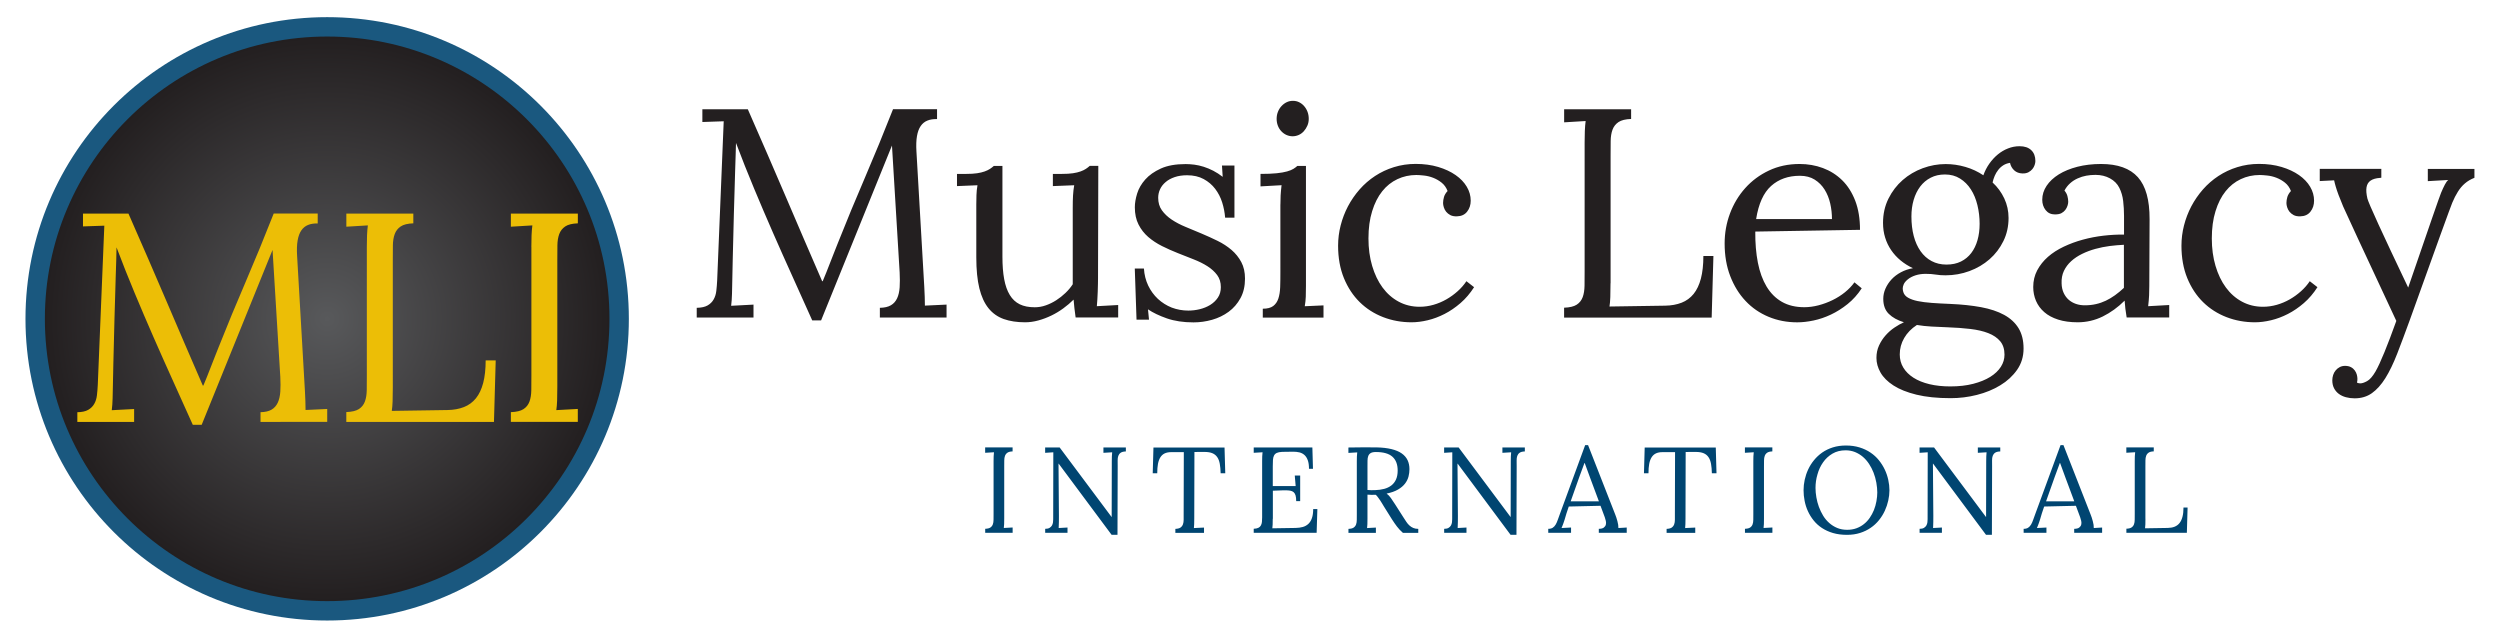
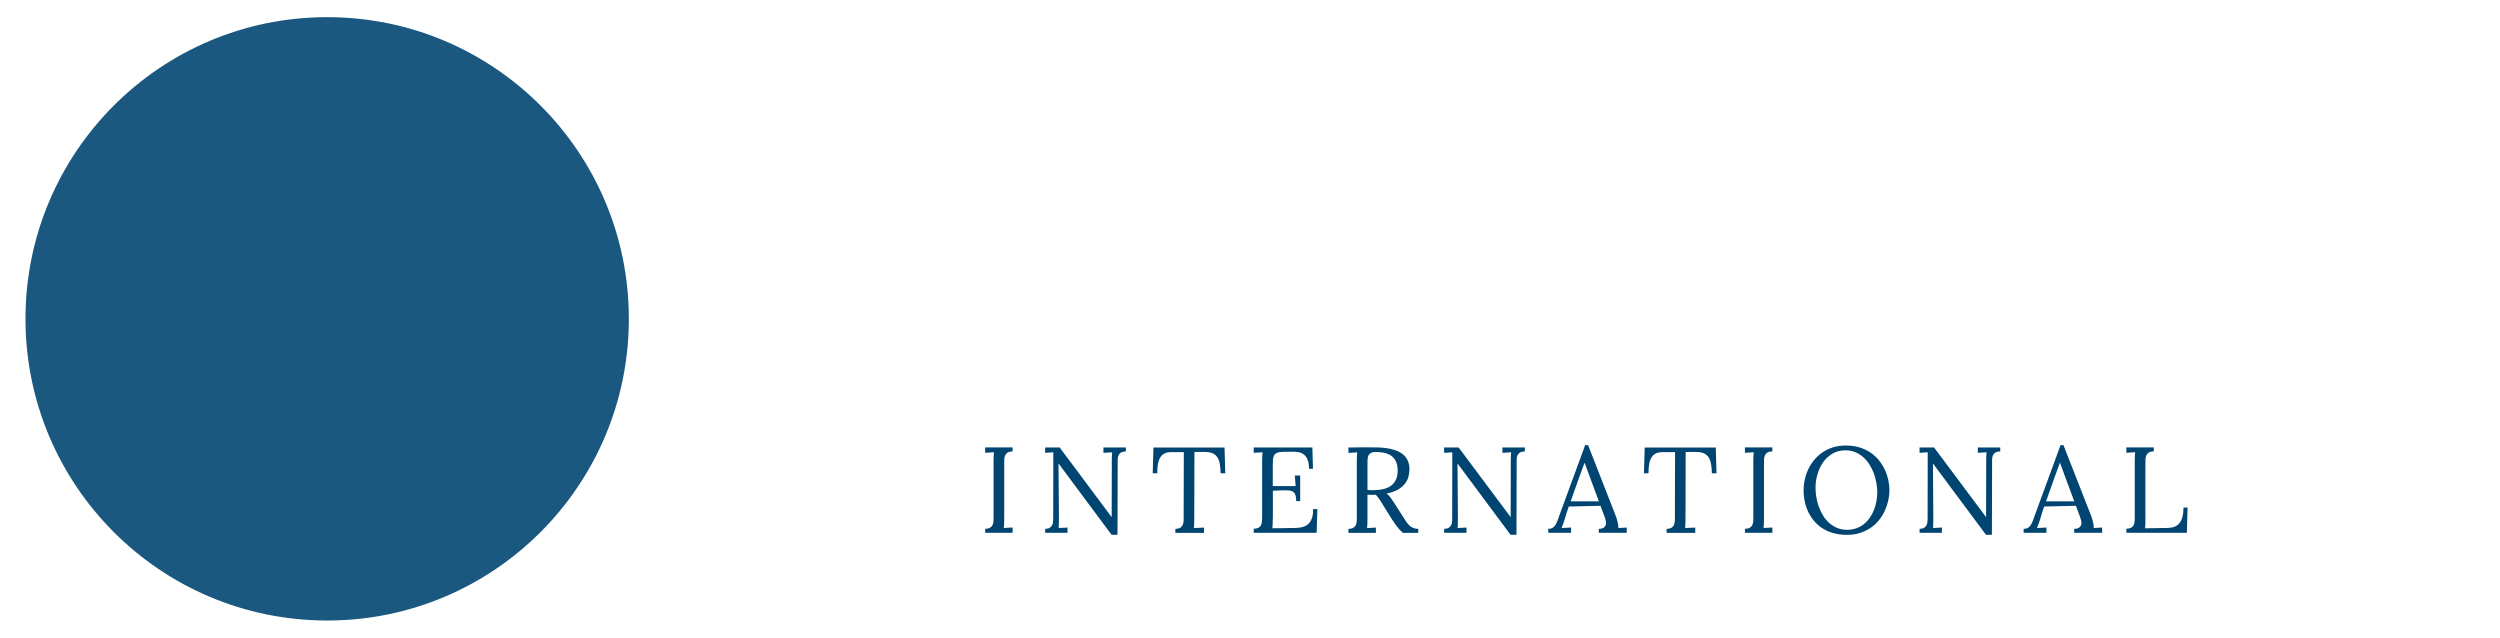
<svg xmlns="http://www.w3.org/2000/svg" version="1.1" id="Layer_1" x="0px" y="0px" viewBox="0 0 615.13 156.91" style="enable-background:new 0 0 615.13 156.91;" xml:space="preserve">
  <style type="text/css">
	.st0{fill:#1A587F;}
	.st1{fill:url(#SVGID_1_);}
	.st2{fill:#004571;}
	.st3{fill:#231F20;}
	.st4{fill:#ECBE06;}
</style>
  <g>
    <g>
      <circle class="st0" cx="80.5" cy="78.45" r="74.23" />
      <radialGradient id="SVGID_1_" cx="80.503" cy="78.454" r="69.463" gradientUnits="userSpaceOnUse">
        <stop offset="0" style="stop-color:#58595B" />
        <stop offset="1" style="stop-color:#231F20" />
      </radialGradient>
-       <circle class="st1" cx="80.5" cy="78.45" r="69.46" />
    </g>
    <path class="st2" d="M244.47,113.46c0-0.41,0.01-0.8,0.02-1.17c0.01-0.37,0.04-0.7,0.08-1.01l-2.17,0.13v-1.32h6.75v0.98   c-0.57,0.02-0.99,0.12-1.27,0.32c-0.28,0.19-0.48,0.45-0.6,0.77c-0.12,0.32-0.18,0.7-0.18,1.14c-0.01,0.44-0.01,0.93-0.01,1.47   v12.76c0,0.55-0.01,1.02-0.02,1.41c-0.01,0.39-0.04,0.71-0.08,0.97l2.17-0.12v1.3h-6.75v-0.98c0.57-0.02,0.99-0.12,1.27-0.31   c0.28-0.19,0.48-0.44,0.6-0.76c0.12-0.32,0.18-0.71,0.18-1.15c0-0.44,0.01-0.93,0.01-1.46V113.46z M274.96,131.59h-1.45   l-13.02-17.51h-0.04l0.1,12.86c0,0.52,0,1.02-0.01,1.52c-0.01,0.49-0.02,0.98-0.05,1.46l2.17-0.12v1.3h-5.49v-0.98   c0.46,0,0.82-0.08,1.08-0.24c0.26-0.16,0.46-0.36,0.59-0.59c0.13-0.23,0.21-0.49,0.25-0.76c0.03-0.27,0.05-0.53,0.05-0.76   l0.03-16.48l-2.01,0.13v-1.32h3.57l12.77,17.1h0.03l0.03-13.74c0-0.84,0.03-1.56,0.09-2.17l-2.15,0.13v-1.32h5.52v0.98   c-0.57,0.02-0.99,0.12-1.27,0.32c-0.28,0.19-0.47,0.45-0.59,0.77c-0.11,0.32-0.17,0.7-0.16,1.14c0,0.44,0.01,0.93,0.01,1.47   L274.96,131.59z M300.34,116.45c-0.02-0.89-0.09-1.66-0.21-2.32c-0.12-0.66-0.32-1.21-0.62-1.64c-0.29-0.43-0.69-0.76-1.19-0.97   c-0.5-0.21-1.13-0.32-1.9-0.32l-2.53,0.01l-0.04,16.35c0,1.08-0.03,1.87-0.09,2.37l2.49-0.12v1.3h-7.05v-0.98   c0.56-0.02,0.98-0.13,1.26-0.32c0.28-0.2,0.48-0.46,0.6-0.78c0.12-0.33,0.18-0.71,0.18-1.15s0-0.91,0-1.42l0.04-15.22l-3.11,0.01   c-0.63,0-1.17,0.11-1.6,0.31c-0.43,0.21-0.79,0.53-1.06,0.96c-0.27,0.43-0.47,0.97-0.59,1.62c-0.12,0.65-0.18,1.42-0.18,2.31h-1.11   l0.18-6.34h17.49l0.18,6.34H300.34z M313.16,127.65c0,0.56-0.01,1.02-0.02,1.4c-0.01,0.38-0.04,0.69-0.08,0.94l5.74-0.09   c0.65-0.01,1.25-0.09,1.77-0.24c0.53-0.15,0.98-0.41,1.36-0.76c0.38-0.36,0.67-0.83,0.87-1.42c0.21-0.59,0.31-1.33,0.31-2.22h1.03   l-0.18,5.84h-15.48v-1c0.48-0.01,0.86-0.09,1.14-0.23c0.28-0.14,0.49-0.33,0.62-0.58c0.14-0.24,0.22-0.54,0.26-0.87   c0.03-0.34,0.05-0.71,0.05-1.12v-0.88v-12.97c0-0.41,0.01-0.8,0.02-1.17c0.01-0.37,0.04-0.7,0.08-1l-2.17,0.13v-1.32h14.43   l0.15,5.26h-0.98c0-0.86-0.1-1.56-0.3-2.11c-0.2-0.55-0.47-0.98-0.82-1.29c-0.35-0.31-0.75-0.52-1.22-0.64   c-0.47-0.11-0.98-0.17-1.52-0.17l-2.77,0.04c-0.56,0.03-0.99,0.12-1.3,0.26c-0.31,0.15-0.53,0.36-0.68,0.65   c-0.15,0.29-0.23,0.65-0.26,1.09c-0.02,0.44-0.04,0.97-0.04,1.58v4.83h5.63l-0.22-2.59h1.33v6.31h-0.98c0-0.59-0.05-1.05-0.15-1.4   c-0.1-0.35-0.26-0.62-0.48-0.81c-0.22-0.19-0.5-0.31-0.83-0.37c-0.34-0.06-0.74-0.09-1.22-0.09c-0.14,0-0.28,0-0.42,0   c-0.15,0-1.03,0.03-2.64,0.1V127.65z M338.51,121.74c-0.33,0.02-0.67,0.03-1.01,0.02c-0.34,0-0.68-0.02-1.03-0.05v5.84   c0,0.55-0.01,1.02-0.02,1.41c-0.01,0.39-0.04,0.71-0.08,0.97l2.17-0.12v1.3h-6.75v-0.98c0.57-0.02,0.99-0.12,1.27-0.31   c0.28-0.19,0.48-0.44,0.6-0.76c0.12-0.32,0.18-0.71,0.18-1.15c0-0.44,0.01-0.93,0.01-1.46v-12.97c0-0.41,0.01-0.8,0.02-1.17   c0.01-0.37,0.04-0.7,0.08-1l-2.17,0.13v-1.33c1.13-0.02,2.27-0.03,3.41-0.04c1.14-0.01,2.29,0,3.46,0.01   c1.45,0.03,2.68,0.17,3.71,0.42c1.03,0.25,1.88,0.6,2.53,1.06c0.66,0.46,1.14,1.02,1.45,1.67c0.31,0.65,0.46,1.4,0.46,2.23   c0,0.59-0.08,1.18-0.23,1.79c-0.16,0.61-0.44,1.19-0.86,1.74c-0.42,0.55-0.99,1.04-1.72,1.46c-0.73,0.43-1.66,0.76-2.81,1   c0.39,0.28,0.74,0.65,1.05,1.09c0.31,0.44,0.65,0.95,1.03,1.54l2.05,3.21c0.25,0.4,0.5,0.78,0.73,1.12   c0.23,0.35,0.49,0.65,0.77,0.9c0.28,0.25,0.59,0.46,0.94,0.6c0.35,0.15,0.75,0.22,1.22,0.22v0.98h-3.78   c-0.29-0.25-0.56-0.51-0.79-0.76c-0.23-0.25-0.46-0.52-0.67-0.79c-0.21-0.27-0.41-0.55-0.61-0.84c-0.2-0.29-0.4-0.6-0.62-0.93   l-2.01-3.21c-0.14-0.21-0.28-0.45-0.42-0.7c-0.15-0.25-0.3-0.5-0.47-0.75c-0.17-0.25-0.34-0.5-0.53-0.74   C338.91,122.15,338.71,121.93,338.51,121.74z M336.47,120.56c0.31,0.02,0.61,0.04,0.9,0.05c0.29,0.01,0.61,0.01,0.96-0.01   c0.82-0.03,1.57-0.13,2.25-0.31c0.68-0.18,1.26-0.46,1.76-0.84c0.49-0.38,0.88-0.87,1.15-1.47c0.27-0.6,0.41-1.34,0.41-2.2   c0-1.5-0.43-2.64-1.3-3.41c-0.86-0.77-2.22-1.15-4.07-1.15c-0.57,0-0.99,0.09-1.27,0.26c-0.28,0.17-0.48,0.41-0.6,0.73   c-0.12,0.31-0.18,0.69-0.18,1.13c-0.01,0.44-0.01,0.93-0.01,1.46V120.56z M373.13,131.59h-1.45l-13.02-17.51h-0.04l0.1,12.86   c0,0.52,0,1.02-0.01,1.52c-0.01,0.49-0.02,0.98-0.05,1.46l2.17-0.12v1.3h-5.49v-0.98c0.46,0,0.82-0.08,1.08-0.24   c0.26-0.16,0.46-0.36,0.59-0.59c0.13-0.23,0.21-0.49,0.25-0.76c0.03-0.27,0.05-0.53,0.05-0.76l0.03-16.48l-2.01,0.13v-1.32h3.57   l12.77,17.1h0.03l0.03-13.74c0-0.84,0.03-1.56,0.09-2.17l-2.15,0.13v-1.32h5.52v0.98c-0.57,0.02-0.99,0.12-1.27,0.32   c-0.28,0.19-0.47,0.45-0.59,0.77c-0.11,0.32-0.17,0.7-0.16,1.14c0,0.44,0.01,0.93,0.01,1.47L373.13,131.59z M384.98,127.85   c-0.08,0.24-0.15,0.45-0.21,0.63c-0.06,0.19-0.12,0.36-0.18,0.51c-0.06,0.16-0.12,0.31-0.18,0.46c-0.06,0.15-0.12,0.3-0.19,0.47   l2.34-0.12v1.3h-5.61v-0.98c0.45,0,0.82-0.09,1.1-0.27c0.28-0.18,0.52-0.44,0.72-0.77c0.2-0.33,0.37-0.73,0.53-1.19   c0.16-0.46,0.34-0.97,0.55-1.52l6.18-16.84h0.72l6.69,17.09c0.09,0.21,0.18,0.45,0.27,0.74c0.09,0.29,0.18,0.58,0.26,0.89   c0.08,0.3,0.15,0.6,0.19,0.89c0.04,0.29,0.06,0.55,0.05,0.78l2.05-0.12v1.3h-6.87v-0.98c0.56-0.01,0.97-0.11,1.23-0.31   c0.26-0.2,0.43-0.44,0.5-0.72c0.07-0.28,0.07-0.59,0-0.91c-0.07-0.32-0.16-0.63-0.26-0.91l-1.05-2.82l-7.81,0.18   c-0.21,0.62-0.41,1.18-0.57,1.7C385.28,126.85,385.13,127.35,384.98,127.85z M388.61,117.31c-0.46,1.29-0.86,2.42-1.21,3.41   c-0.35,0.98-0.66,1.86-0.93,2.63h6.94l-2.14-5.74l-1.35-3.69h-0.06L388.61,117.31z M421.21,116.45c-0.02-0.89-0.09-1.66-0.21-2.32   c-0.12-0.66-0.32-1.21-0.62-1.64c-0.29-0.43-0.69-0.76-1.19-0.97c-0.5-0.21-1.13-0.32-1.9-0.32l-2.53,0.01l-0.04,16.35   c0,1.08-0.03,1.87-0.09,2.37l2.49-0.12v1.3h-7.05v-0.98c0.56-0.02,0.98-0.13,1.26-0.32c0.28-0.2,0.48-0.46,0.6-0.78   c0.12-0.33,0.18-0.71,0.18-1.15s0-0.91,0-1.42l0.04-15.22l-3.11,0.01c-0.63,0-1.17,0.11-1.6,0.31c-0.43,0.21-0.79,0.53-1.06,0.96   c-0.27,0.43-0.47,0.97-0.59,1.62c-0.12,0.65-0.18,1.42-0.18,2.31h-1.11l0.18-6.34h17.49l0.18,6.34H421.21z M431.41,113.46   c0-0.41,0.01-0.8,0.02-1.17c0.01-0.37,0.04-0.7,0.08-1.01l-2.17,0.13v-1.32h6.75v0.98c-0.57,0.02-0.99,0.12-1.27,0.32   c-0.28,0.19-0.48,0.45-0.6,0.77c-0.12,0.32-0.18,0.7-0.18,1.14c-0.01,0.44-0.01,0.93-0.01,1.47v12.76c0,0.55-0.01,1.02-0.02,1.41   c-0.01,0.39-0.04,0.71-0.08,0.97l2.17-0.12v1.3h-6.75v-0.98c0.57-0.02,0.99-0.12,1.27-0.31c0.28-0.19,0.48-0.44,0.6-0.76   c0.12-0.32,0.18-0.71,0.18-1.15c0-0.44,0.01-0.93,0.01-1.46V113.46z M443.77,120.61c0-0.84,0.09-1.69,0.28-2.56   c0.19-0.87,0.47-1.71,0.85-2.53c0.38-0.82,0.86-1.58,1.44-2.29c0.58-0.71,1.25-1.34,2.02-1.88c0.77-0.54,1.65-0.96,2.62-1.27   c0.98-0.31,2.06-0.46,3.24-0.46c1.22,0,2.33,0.16,3.33,0.47c1,0.31,1.9,0.73,2.69,1.27c0.79,0.53,1.48,1.16,2.06,1.88   c0.58,0.72,1.06,1.48,1.45,2.3c0.39,0.82,0.67,1.66,0.86,2.53c0.19,0.87,0.29,1.72,0.29,2.55c0,0.83-0.1,1.68-0.29,2.54   c-0.19,0.86-0.47,1.7-0.85,2.52c-0.38,0.82-0.85,1.58-1.43,2.3c-0.58,0.72-1.25,1.35-2.03,1.88c-0.78,0.54-1.65,0.96-2.62,1.27   c-0.97,0.31-2.05,0.47-3.23,0.47c-1.27,0-2.41-0.15-3.44-0.45c-1.02-0.3-1.93-0.72-2.72-1.24c-0.79-0.52-1.47-1.14-2.04-1.85   c-0.57-0.71-1.04-1.47-1.41-2.28c-0.37-0.81-0.64-1.66-0.81-2.54C443.85,122.35,443.77,121.48,443.77,120.61z M446.71,120.06   c0,0.74,0.07,1.51,0.21,2.31c0.14,0.8,0.34,1.58,0.62,2.34c0.28,0.76,0.63,1.49,1.05,2.18c0.42,0.69,0.93,1.29,1.51,1.8   c0.58,0.51,1.24,0.92,1.96,1.22c0.73,0.3,1.54,0.45,2.44,0.45c0.82,0,1.57-0.12,2.26-0.37c0.68-0.25,1.3-0.59,1.85-1.03   c0.55-0.43,1.03-0.95,1.44-1.54c0.41-0.59,0.75-1.23,1.03-1.91c0.27-0.68,0.48-1.4,0.62-2.18c0.14-0.77,0.21-1.5,0.21-2.17   c0-0.72-0.08-1.52-0.23-2.4c-0.16-0.88-0.39-1.7-0.69-2.47c-0.3-0.77-0.67-1.49-1.11-2.15c-0.44-0.67-0.95-1.25-1.52-1.74   c-0.58-0.49-1.22-0.88-1.93-1.17c-0.71-0.28-1.48-0.43-2.31-0.43c-1.23,0-2.31,0.27-3.24,0.82c-0.93,0.55-1.7,1.26-2.31,2.14   c-0.62,0.88-1.08,1.87-1.38,2.97C446.86,117.84,446.71,118.94,446.71,120.06z M490.11,131.59h-1.45l-13.02-17.51h-0.04l0.1,12.86   c0,0.52,0,1.02-0.01,1.52c-0.01,0.49-0.02,0.98-0.05,1.46l2.17-0.12v1.3h-5.49v-0.98c0.46,0,0.82-0.08,1.08-0.24   c0.26-0.16,0.46-0.36,0.59-0.59c0.13-0.23,0.21-0.49,0.25-0.76c0.03-0.27,0.05-0.53,0.05-0.76l0.03-16.48l-2.01,0.13v-1.32h3.57   l12.77,17.1h0.03l0.03-13.74c0-0.84,0.03-1.56,0.09-2.17l-2.15,0.13v-1.32h5.52v0.98c-0.57,0.02-0.99,0.12-1.27,0.32   c-0.28,0.19-0.47,0.45-0.59,0.77c-0.11,0.32-0.17,0.7-0.16,1.14c0,0.44,0.01,0.93,0.01,1.47L490.11,131.59z M501.95,127.85   c-0.08,0.24-0.15,0.45-0.21,0.63c-0.06,0.19-0.12,0.36-0.18,0.51c-0.06,0.16-0.12,0.31-0.18,0.46c-0.06,0.15-0.12,0.3-0.19,0.47   l2.34-0.12v1.3h-5.61v-0.98c0.45,0,0.82-0.09,1.1-0.27c0.28-0.18,0.52-0.44,0.72-0.77c0.2-0.33,0.37-0.73,0.53-1.19   c0.16-0.46,0.34-0.97,0.55-1.52l6.18-16.84h0.72l6.69,17.09c0.09,0.21,0.18,0.45,0.27,0.74c0.09,0.29,0.18,0.58,0.26,0.89   c0.08,0.3,0.15,0.6,0.19,0.89c0.04,0.29,0.06,0.55,0.05,0.78l2.05-0.12v1.3h-6.87v-0.98c0.56-0.01,0.97-0.11,1.23-0.31   s0.43-0.44,0.5-0.72c0.07-0.28,0.07-0.59,0-0.91c-0.07-0.32-0.16-0.63-0.26-0.91l-1.05-2.82l-7.81,0.18   c-0.21,0.62-0.41,1.18-0.57,1.7C502.25,126.85,502.1,127.35,501.95,127.85z M505.58,117.31c-0.46,1.29-0.86,2.42-1.21,3.41   c-0.35,0.98-0.66,1.86-0.93,2.63h6.94l-2.14-5.74l-1.35-3.69h-0.06L505.58,117.31z M527.89,127.65c0,0.55-0.01,1.01-0.02,1.39   c-0.01,0.38-0.04,0.7-0.08,0.95l5.61-0.09c0.62-0.01,1.18-0.11,1.66-0.3c0.48-0.19,0.89-0.49,1.21-0.89   c0.32-0.4,0.57-0.92,0.73-1.55c0.17-0.63,0.25-1.39,0.25-2.28h1.01l-0.18,6.21H523.2v-1c0.57-0.02,0.99-0.12,1.27-0.31   c0.28-0.19,0.48-0.44,0.6-0.76c0.12-0.32,0.18-0.71,0.18-1.15c0-0.44,0.01-0.93,0.01-1.46v-12.97c0-0.41,0.01-0.8,0.02-1.17   s0.04-0.7,0.08-1l-2.17,0.13v-1.32h6.75v0.98c-0.57,0.02-0.99,0.12-1.27,0.32c-0.28,0.19-0.48,0.45-0.6,0.77   c-0.12,0.32-0.18,0.7-0.18,1.14c-0.01,0.44-0.01,0.93-0.01,1.47V127.65z" />
-     <path class="st3" d="M172.82,26.88H184c1.69,3.84,3.31,7.53,4.84,11.08c1.54,3.55,3.04,7.05,4.52,10.49   c1.48,3.44,2.95,6.87,4.41,10.29c1.47,3.42,2.97,6.9,4.52,10.45h0.14c0.29-0.67,0.59-1.41,0.91-2.22c0.32-0.81,0.65-1.64,0.98-2.5   c0.33-0.86,0.66-1.69,0.98-2.5c0.32-0.81,0.61-1.55,0.88-2.22c2.12-5.34,4.34-10.71,6.67-16.12c2.32-5.41,4.62-11,6.88-16.76h10.83   v2.43c-0.93-0.02-1.73,0.1-2.39,0.38c-0.67,0.27-1.22,0.72-1.64,1.34c-0.43,0.62-0.73,1.44-0.91,2.47   c-0.18,1.03-0.22,2.29-0.13,3.79l1.93,33.34c0.05,0.86,0.08,1.67,0.11,2.45c0.02,0.78,0.04,1.48,0.04,2.13l5.33-0.25v3.18h-16.41   v-2.39c1.14-0.02,2.05-0.23,2.72-0.63c0.67-0.39,1.17-0.96,1.52-1.7c0.35-0.74,0.55-1.64,0.63-2.7c0.07-1.06,0.07-2.28,0-3.67   l-1.89-31.23c-0.14,0.36-0.3,0.73-0.46,1.13c-0.17,0.39-0.33,0.8-0.5,1.23l-16.48,40.67h-2.18c-1.6-3.57-3.2-7.15-4.82-10.72   c-1.62-3.57-3.22-7.17-4.81-10.79c-1.58-3.62-3.15-7.27-4.68-10.95c-1.54-3.68-3.02-7.42-4.45-11.21L181,38.39   c-0.05,1.17-0.09,2.51-0.13,4.02s-0.08,3.13-0.14,4.85c-0.06,1.72-0.11,3.51-0.16,5.37c-0.05,1.86-0.1,3.73-0.14,5.62   c-0.05,1.88-0.1,3.74-0.14,5.56c-0.05,1.82-0.08,3.56-0.11,5.2c-0.02,1.1-0.05,2.18-0.07,3.26c-0.02,1.07-0.1,2.06-0.21,2.97   l5.5-0.29v3.18h-13.97v-2.39c1.14-0.02,2.04-0.22,2.68-0.59c0.64-0.37,1.14-0.86,1.48-1.47c0.35-0.61,0.57-1.31,0.66-2.11   c0.09-0.8,0.17-1.65,0.21-2.56l1.61-39.17l-5.25,0.18V26.88z M263.95,51.16c0-1.19,0.02-2.21,0.07-3.06   c0.05-0.85,0.14-1.69,0.29-2.52l-5.25,0.21v-3h2.25c1.05,0,1.94-0.05,2.68-0.16c0.74-0.11,1.37-0.26,1.89-0.45   c0.52-0.19,0.96-0.4,1.3-0.63c0.35-0.23,0.66-0.47,0.95-0.73h2.11l-0.07,27.66c0,0.38-0.01,0.86-0.02,1.45   c-0.01,0.58-0.03,1.19-0.05,1.82c-0.02,0.63-0.05,1.26-0.09,1.89c-0.04,0.63-0.08,1.2-0.13,1.7l5.25-0.29v3.07h-10.47   c-0.12-0.83-0.22-1.6-0.3-2.31c-0.08-0.7-0.15-1.4-0.2-2.09c-0.76,0.76-1.61,1.48-2.54,2.16c-0.93,0.68-1.91,1.27-2.95,1.77   c-1.04,0.5-2.1,0.9-3.2,1.2c-1.1,0.3-2.18,0.45-3.25,0.45c-2,0-3.75-0.27-5.25-0.8c-1.5-0.54-2.75-1.42-3.75-2.66   c-1-1.24-1.75-2.88-2.25-4.91s-0.75-4.57-0.75-7.6V50.33c0-0.76,0.01-1.54,0.04-2.32c0.02-0.79,0.11-1.6,0.25-2.43l-5.04,0.21v-3   h2.29c1.02,0,1.91-0.05,2.64-0.16c0.74-0.11,1.37-0.26,1.89-0.45c0.52-0.19,0.96-0.4,1.3-0.63c0.35-0.23,0.66-0.47,0.95-0.73h2.11   v22.33c0,2.12,0.14,3.97,0.43,5.53c0.29,1.56,0.74,2.86,1.38,3.9c0.63,1.04,1.45,1.8,2.45,2.29c1,0.49,2.23,0.73,3.68,0.73   c0.93,0,1.84-0.15,2.73-0.47c0.89-0.31,1.75-0.73,2.56-1.25c0.81-0.52,1.57-1.12,2.27-1.79c0.7-0.67,1.3-1.38,1.8-2.15V66.9V51.16z    M292.39,76.42c0.93,0,1.86-0.11,2.81-0.34c0.94-0.23,1.8-0.58,2.57-1.05c0.77-0.48,1.41-1.08,1.89-1.8   c0.49-0.72,0.73-1.59,0.73-2.58c0-1.16-0.3-2.16-0.91-2.98c-0.61-0.82-1.41-1.54-2.39-2.17c-0.99-0.63-2.12-1.19-3.4-1.69   c-1.27-0.5-2.57-1.01-3.9-1.54c-1.32-0.52-2.62-1.1-3.88-1.73c-1.26-0.63-2.39-1.38-3.38-2.23c-0.99-0.86-1.79-1.88-2.39-3.07   c-0.61-1.19-0.91-2.61-0.91-4.25c0-1.02,0.19-2.15,0.57-3.38c0.38-1.23,1.05-2.38,2-3.45c0.95-1.07,2.23-1.97,3.84-2.7   c1.61-0.73,3.64-1.09,6.09-1.09c0.67,0,1.38,0.05,2.13,0.14c0.75,0.1,1.52,0.27,2.31,0.52c0.79,0.25,1.57,0.58,2.36,0.98   c0.79,0.41,1.56,0.91,2.32,1.5l-0.18-2.79h3.07v12.83h-2.29c-0.1-1.26-0.34-2.51-0.73-3.75c-0.39-1.24-0.97-2.35-1.72-3.34   c-0.75-0.99-1.7-1.79-2.84-2.41c-1.14-0.62-2.5-0.93-4.07-0.93c-1.14,0-2.16,0.15-3.04,0.45c-0.88,0.3-1.63,0.7-2.23,1.22   c-0.61,0.51-1.07,1.1-1.38,1.77c-0.31,0.67-0.46,1.37-0.46,2.11c0,1.19,0.3,2.22,0.91,3.07s1.41,1.62,2.41,2.29   c1,0.67,2.14,1.27,3.43,1.8c1.29,0.54,2.6,1.08,3.93,1.64c1.33,0.56,2.64,1.16,3.93,1.79c1.29,0.63,2.43,1.38,3.43,2.23   c1,0.86,1.8,1.86,2.41,3c0.61,1.14,0.91,2.5,0.91,4.07c0,1.84-0.37,3.43-1.11,4.79c-0.74,1.36-1.71,2.48-2.91,3.36   c-1.2,0.88-2.56,1.54-4.07,1.97c-1.51,0.43-3.04,0.64-4.59,0.64c-2.48,0-4.66-0.33-6.54-0.98c-1.88-0.66-3.43-1.4-4.65-2.23   l0.25,2.54h-3.07l-0.43-12.58h2.25c0.09,1.52,0.45,2.92,1.05,4.19c0.61,1.27,1.41,2.36,2.39,3.28c0.99,0.91,2.12,1.63,3.4,2.14   C289.61,76.17,290.96,76.42,292.39,76.42z M315.05,50.33c0-0.76,0.02-1.5,0.05-2.22c0.04-0.71,0.11-1.56,0.23-2.54l-5.18,0.29   v-3.07c1.6,0,2.92-0.05,3.97-0.16c1.05-0.11,1.91-0.26,2.57-0.45c0.67-0.19,1.18-0.4,1.55-0.63c0.37-0.23,0.7-0.47,0.98-0.73h2.11   v29.56c0,0.98-0.01,1.84-0.04,2.59c-0.02,0.75-0.11,1.54-0.25,2.38l4.61-0.21v3h-14.94v-2.18c1.12,0,1.97-0.22,2.56-0.66   c0.58-0.44,1.01-1.05,1.27-1.84c0.26-0.79,0.41-1.73,0.45-2.82c0.04-1.1,0.05-2.3,0.05-3.61V50.33z M322.02,29.24   c0,0.6-0.11,1.16-0.34,1.68c-0.23,0.52-0.52,0.98-0.88,1.38c-0.36,0.39-0.77,0.7-1.25,0.91c-0.48,0.21-0.98,0.32-1.5,0.32   c-0.52,0-1.02-0.11-1.5-0.32c-0.48-0.21-0.9-0.52-1.27-0.91c-0.37-0.39-0.66-0.85-0.86-1.38c-0.2-0.52-0.3-1.08-0.3-1.68   c0-0.62,0.11-1.2,0.32-1.73c0.21-0.54,0.51-1.01,0.88-1.41c0.37-0.4,0.79-0.72,1.27-0.95c0.48-0.23,0.99-0.34,1.54-0.34   c0.55,0,1.05,0.11,1.52,0.34c0.46,0.23,0.88,0.54,1.23,0.95c0.36,0.41,0.64,0.88,0.84,1.41C321.92,28.04,322.02,28.62,322.02,29.24   z M356.18,47c-0.33-0.86-0.82-1.54-1.47-2.06c-0.64-0.51-1.34-0.91-2.09-1.2c-0.75-0.29-1.5-0.47-2.25-0.55   c-0.75-0.08-1.38-0.13-1.88-0.13c-1.67,0-3.22,0.34-4.66,1.02c-1.44,0.68-2.69,1.67-3.73,2.98c-1.05,1.31-1.88,2.94-2.48,4.9   c-0.61,1.95-0.91,4.19-0.91,6.72c0,2.43,0.3,4.68,0.91,6.74c0.61,2.06,1.46,3.84,2.56,5.33c1.1,1.49,2.42,2.65,3.97,3.48   c1.55,0.83,3.26,1.25,5.15,1.25c1.14,0,2.28-0.16,3.4-0.48c1.12-0.32,2.18-0.77,3.18-1.34c1-0.57,1.92-1.24,2.77-2   c0.85-0.76,1.57-1.58,2.16-2.47l1.89,1.47c-0.98,1.53-2.09,2.83-3.34,3.91c-1.25,1.08-2.56,1.98-3.93,2.68   c-1.37,0.7-2.75,1.22-4.15,1.55c-1.39,0.33-2.71,0.5-3.95,0.5c-2.48,0-4.81-0.42-7.01-1.27c-2.19-0.85-4.11-2.07-5.75-3.68   c-1.64-1.61-2.94-3.58-3.9-5.92c-0.95-2.33-1.43-4.99-1.43-7.97c0-1.69,0.21-3.36,0.63-5c0.42-1.64,1.02-3.21,1.8-4.7   c0.79-1.49,1.74-2.87,2.86-4.15c1.12-1.27,2.39-2.38,3.81-3.31c1.42-0.93,2.97-1.66,4.65-2.18c1.68-0.52,3.46-0.79,5.34-0.79   c2.02,0,3.87,0.25,5.54,0.75c1.67,0.5,3.1,1.17,4.29,2c1.19,0.83,2.11,1.79,2.75,2.88c0.64,1.08,0.96,2.22,0.96,3.41   c0,1.05-0.29,1.95-0.88,2.7c-0.58,0.75-1.42,1.14-2.52,1.16c-0.64,0.02-1.18-0.08-1.61-0.3c-0.43-0.23-0.77-0.51-1.04-0.84   c-0.26-0.33-0.45-0.7-0.57-1.09c-0.12-0.39-0.18-0.74-0.18-1.05c0-0.48,0.08-0.98,0.23-1.5C355.45,47.95,355.75,47.46,356.18,47z    M396.27,69.7c0,1.34-0.02,2.47-0.05,3.4c-0.04,0.93-0.1,1.71-0.2,2.32l13.69-0.21c1.52-0.02,2.88-0.27,4.06-0.73   c1.18-0.46,2.16-1.19,2.95-2.16c0.79-0.98,1.38-2.23,1.79-3.77c0.4-1.54,0.61-3.39,0.61-5.56h2.47l-0.43,15.15h-36.31v-2.43   c1.38-0.05,2.42-0.3,3.11-0.75c0.69-0.45,1.18-1.07,1.47-1.86c0.29-0.79,0.43-1.72,0.45-2.81c0.01-1.09,0.02-2.27,0.02-3.56V35.07   c0-1,0.02-1.95,0.05-2.84c0.04-0.89,0.1-1.71,0.2-2.45l-5.29,0.32v-3.22h16.48v2.39c-1.38,0.05-2.42,0.3-3.11,0.77   c-0.69,0.47-1.18,1.09-1.47,1.88c-0.29,0.79-0.44,1.72-0.45,2.79c-0.01,1.07-0.02,2.27-0.02,3.58V69.7z M457.66,56.55l-25.77,0.43   c-0.02,2.82,0.19,5.37,0.64,7.66c0.45,2.29,1.17,4.25,2.14,5.87c0.98,1.62,2.23,2.88,3.77,3.76c1.54,0.88,3.38,1.32,5.52,1.32   c1.14,0,2.31-0.16,3.5-0.47c1.19-0.31,2.34-0.74,3.45-1.28c1.11-0.54,2.13-1.19,3.06-1.94c0.93-0.76,1.7-1.56,2.32-2.43l1.79,1.47   c-1,1.53-2.16,2.82-3.48,3.88c-1.32,1.06-2.69,1.92-4.11,2.59c-1.42,0.67-2.84,1.15-4.27,1.45c-1.43,0.3-2.76,0.45-4,0.45   c-2.53,0-4.88-0.45-7.06-1.36c-2.18-0.91-4.07-2.2-5.66-3.9c-1.6-1.69-2.85-3.73-3.77-6.11c-0.92-2.38-1.38-5.06-1.38-8.04   c0-2.57,0.44-5.03,1.32-7.38c0.88-2.35,2.13-4.43,3.75-6.24c1.62-1.81,3.56-3.25,5.83-4.32c2.26-1.07,4.78-1.61,7.54-1.61   c2.02,0,3.94,0.33,5.74,1c1.8,0.67,3.38,1.67,4.74,3c1.36,1.33,2.43,3.02,3.22,5.06C457.27,51.45,457.66,53.83,457.66,56.55z    M442.86,43.25c-2.86,0-5.22,0.84-7.08,2.51c-1.86,1.67-3.09,4.39-3.68,8.14h18.66c0-1.28-0.14-2.56-0.43-3.83   c-0.29-1.27-0.75-2.41-1.38-3.42c-0.63-1.01-1.45-1.83-2.45-2.46C445.51,43.57,444.29,43.25,442.86,43.25z M494.57,40.07   c-0.62,0.1-1.17,0.29-1.64,0.59c-0.48,0.3-0.89,0.67-1.25,1.13c-0.36,0.45-0.65,0.95-0.88,1.48c-0.23,0.54-0.4,1.08-0.52,1.63   c1.22,1.12,2.17,2.43,2.88,3.93c0.7,1.5,1.05,3.1,1.05,4.79c0,2.07-0.42,3.97-1.27,5.7c-0.85,1.73-1.98,3.22-3.41,4.47   c-1.43,1.25-3.08,2.22-4.95,2.91c-1.87,0.69-3.83,1.04-5.88,1.04c-0.91,0-1.71-0.06-2.41-0.18c-0.7-0.12-1.53-0.18-2.48-0.18   c-0.91,0-1.73,0.12-2.48,0.36c-0.75,0.24-1.38,0.57-1.89,0.98c-0.51,0.42-0.85,0.82-1.02,1.22c-0.17,0.39-0.25,0.73-0.25,1.02   s0.05,0.58,0.14,0.89c0.17,0.57,0.55,1.04,1.16,1.39s1.4,0.64,2.38,0.84c0.98,0.2,2.14,0.35,3.48,0.45   c1.35,0.1,2.86,0.18,4.56,0.25c2.81,0.12,5.33,0.39,7.56,0.8c2.23,0.42,4.12,1.05,5.66,1.89c1.55,0.85,2.73,1.94,3.56,3.29   c0.82,1.35,1.23,3.01,1.23,4.99c0,1.98-0.53,3.72-1.59,5.24c-1.06,1.51-2.44,2.79-4.15,3.82c-1.7,1.04-3.62,1.82-5.75,2.36   c-2.13,0.54-4.28,0.8-6.45,0.8c-3.29,0-6.09-0.29-8.42-0.86c-2.32-0.57-4.21-1.33-5.66-2.27c-1.45-0.94-2.51-2-3.18-3.18   c-0.67-1.18-1-2.38-1-3.59c0-1.12,0.21-2.14,0.64-3.07c0.43-0.93,0.97-1.76,1.63-2.5c0.66-0.74,1.38-1.38,2.18-1.91   c0.8-0.54,1.57-0.97,2.31-1.3c-1.57-0.48-2.81-1.16-3.72-2.06c-0.91-0.89-1.36-2.13-1.36-3.7c0-0.86,0.18-1.7,0.54-2.52   c0.36-0.82,0.86-1.58,1.5-2.27c0.64-0.69,1.41-1.27,2.31-1.75c0.89-0.48,1.88-0.81,2.95-1c-1.12-0.52-2.13-1.16-3.04-1.91   c-0.91-0.75-1.68-1.6-2.32-2.54c-0.64-0.94-1.14-1.97-1.48-3.09c-0.35-1.12-0.52-2.32-0.52-3.61c0-2.19,0.45-4.18,1.34-5.97   c0.89-1.79,2.06-3.31,3.5-4.57c1.44-1.26,3.09-2.23,4.93-2.91c1.85-0.68,3.72-1.02,5.63-1.02c1.64,0,3.26,0.23,4.86,0.7   c1.6,0.46,3.07,1.15,4.43,2.06c0.36-1.02,0.85-1.98,1.47-2.86c0.62-0.88,1.32-1.64,2.09-2.27c0.77-0.63,1.61-1.13,2.52-1.48   c0.91-0.36,1.85-0.54,2.82-0.54c1.24,0,2.2,0.32,2.88,0.97c0.68,0.64,1.02,1.54,1.02,2.68c0,0.29-0.06,0.61-0.18,0.97   c-0.12,0.36-0.3,0.69-0.55,1c-0.25,0.31-0.58,0.57-0.98,0.79c-0.41,0.21-0.89,0.31-1.47,0.29c-0.83-0.02-1.51-0.28-2.04-0.77   C495.05,41.39,494.71,40.79,494.57,40.07z M479.2,80.53c-1.36-0.05-2.67-0.11-3.93-0.18c-1.26-0.07-2.47-0.2-3.61-0.39   c-1.36,0.88-2.4,1.95-3.13,3.21c-0.73,1.26-1.09,2.6-1.09,4.03c0,1.21,0.29,2.3,0.88,3.26c0.58,0.96,1.42,1.79,2.5,2.48   c1.08,0.69,2.39,1.22,3.93,1.59c1.54,0.37,3.25,0.55,5.13,0.55c2.1,0,3.97-0.21,5.63-0.64c1.66-0.43,3.06-1,4.2-1.71   c1.14-0.71,2.01-1.54,2.61-2.48c0.6-0.94,0.89-1.93,0.89-2.98c0-1.35-0.35-2.45-1.05-3.3c-0.7-0.84-1.68-1.51-2.93-2   c-1.25-0.49-2.73-0.83-4.43-1.03C483.09,80.74,481.23,80.6,479.2,80.53z M478.56,42.93c-1.31,0-2.48,0.26-3.5,0.79   c-1.02,0.52-1.89,1.25-2.59,2.18c-0.7,0.93-1.24,2.03-1.61,3.29c-0.37,1.26-0.55,2.62-0.55,4.07c0,1.76,0.19,3.37,0.57,4.81   c0.38,1.44,0.94,2.69,1.68,3.74c0.74,1.05,1.64,1.86,2.72,2.43c1.07,0.57,2.29,0.86,3.65,0.86c1.36,0,2.54-0.25,3.56-0.75   c1.01-0.5,1.86-1.2,2.54-2.09c0.68-0.89,1.19-1.95,1.54-3.18c0.35-1.23,0.52-2.56,0.52-3.99c0-1.6-0.18-3.13-0.54-4.61   c-0.36-1.48-0.89-2.77-1.61-3.88c-0.71-1.11-1.6-2-2.66-2.66C481.2,43.26,479.96,42.93,478.56,42.93z M502.5,49.15   c0-1.22,0.36-2.36,1.07-3.43c0.71-1.07,1.72-2.01,3-2.81c1.29-0.8,2.82-1.42,4.59-1.88c1.77-0.45,3.71-0.68,5.81-0.68   c4.1,0,7.12,1.08,9.06,3.25c1.94,2.17,2.9,5.61,2.88,10.33l-0.07,16.44c0,0.76-0.02,1.53-0.05,2.31c-0.04,0.77-0.11,1.66-0.23,2.66   l5.18-0.29v3.07h-10.47c-0.14-0.83-0.25-1.56-0.32-2.18c-0.07-0.62-0.13-1.27-0.18-1.97c-1.64,1.64-3.44,2.94-5.38,3.9   c-1.94,0.95-4,1.43-6.17,1.43c-1.84,0-3.44-0.22-4.81-0.66c-1.37-0.44-2.51-1.05-3.41-1.84c-0.91-0.79-1.58-1.71-2.04-2.77   c-0.45-1.06-0.68-2.2-0.68-3.41c0-1.5,0.33-2.87,0.98-4.11c0.66-1.24,1.54-2.34,2.64-3.31c1.11-0.97,2.4-1.8,3.88-2.5   c1.48-0.7,3.04-1.28,4.7-1.73c1.66-0.45,3.35-0.78,5.08-0.98c1.73-0.2,3.41-0.29,5.06-0.27v-4.58c0-1.26-0.07-2.49-0.21-3.68   c-0.14-1.19-0.46-2.28-0.95-3.25c-0.49-0.98-1.25-1.75-2.29-2.32s-2.23-0.86-3.59-0.86c-0.79,0-1.54,0.07-2.25,0.2   c-0.71,0.13-1.42,0.35-2.11,0.66c-0.69,0.31-1.32,0.71-1.88,1.22c-0.56,0.5-1.02,1.1-1.38,1.79c0.36,0.41,0.6,0.85,0.73,1.34   c0.13,0.49,0.2,0.96,0.2,1.41c0,0.29-0.06,0.61-0.18,0.98c-0.12,0.37-0.3,0.71-0.55,1.04c-0.25,0.32-0.57,0.58-0.96,0.79   c-0.39,0.2-0.92,0.3-1.59,0.3c-0.95,0-1.71-0.35-2.27-1.05C502.78,51,502.5,50.15,502.5,49.15z M522.59,60.23   c-1.12,0.05-2.28,0.15-3.48,0.3c-1.2,0.16-2.38,0.39-3.54,0.71c-1.16,0.32-2.25,0.73-3.27,1.23c-1.02,0.5-1.92,1.1-2.68,1.79   c-0.76,0.69-1.36,1.49-1.79,2.39c-0.43,0.91-0.62,1.93-0.57,3.07c0.02,0.91,0.2,1.7,0.52,2.38c0.32,0.68,0.74,1.24,1.25,1.68   c0.51,0.44,1.1,0.77,1.77,1c0.67,0.23,1.38,0.34,2.14,0.34c0.98,0,1.89-0.09,2.75-0.29c0.86-0.19,1.67-0.47,2.45-0.84   c0.77-0.37,1.52-0.82,2.25-1.34c0.73-0.52,1.46-1.13,2.2-1.82V60.23z M563.69,47c-0.33-0.86-0.82-1.54-1.47-2.06   c-0.64-0.51-1.34-0.91-2.09-1.2s-1.5-0.47-2.25-0.55c-0.75-0.08-1.38-0.13-1.88-0.13c-1.67,0-3.22,0.34-4.66,1.02   c-1.44,0.68-2.69,1.67-3.73,2.98c-1.05,1.31-1.88,2.94-2.48,4.9c-0.61,1.95-0.91,4.19-0.91,6.72c0,2.43,0.3,4.68,0.91,6.74   c0.61,2.06,1.46,3.84,2.56,5.33c1.1,1.49,2.42,2.65,3.97,3.48c1.55,0.83,3.26,1.25,5.15,1.25c1.14,0,2.28-0.16,3.4-0.48   c1.12-0.32,2.18-0.77,3.18-1.34c1-0.57,1.92-1.24,2.77-2c0.85-0.76,1.57-1.58,2.16-2.47l1.89,1.47c-0.98,1.53-2.09,2.83-3.34,3.91   c-1.25,1.08-2.56,1.98-3.93,2.68c-1.37,0.7-2.75,1.22-4.15,1.55c-1.39,0.33-2.71,0.5-3.95,0.5c-2.48,0-4.81-0.42-7.01-1.27   c-2.19-0.85-4.11-2.07-5.75-3.68c-1.64-1.61-2.94-3.58-3.9-5.92c-0.95-2.33-1.43-4.99-1.43-7.97c0-1.69,0.21-3.36,0.63-5   c0.42-1.64,1.02-3.21,1.8-4.7c0.79-1.49,1.74-2.87,2.86-4.15c1.12-1.27,2.39-2.38,3.81-3.31c1.42-0.93,2.97-1.66,4.65-2.18   c1.68-0.52,3.46-0.79,5.34-0.79c2.03,0,3.87,0.25,5.54,0.75c1.67,0.5,3.1,1.17,4.29,2c1.19,0.83,2.11,1.79,2.75,2.88   c0.64,1.08,0.96,2.22,0.96,3.41c0,1.05-0.29,1.95-0.88,2.7c-0.58,0.75-1.42,1.14-2.52,1.16c-0.64,0.02-1.18-0.08-1.61-0.3   c-0.43-0.23-0.77-0.51-1.04-0.84c-0.26-0.33-0.45-0.7-0.57-1.09c-0.12-0.39-0.18-0.74-0.18-1.05c0-0.48,0.08-0.98,0.23-1.5   C562.97,47.95,563.26,47.46,563.69,47z M579.94,94.15c0.26,0.12,0.54,0.18,0.82,0.18c0.43,0,0.98-0.18,1.66-0.55   c0.68-0.37,1.36-1.15,2.06-2.34c0.62-1.07,1.36-2.68,2.23-4.81c0.87-2.13,1.84-4.69,2.91-7.67c-8.27-17.7-12.63-27.09-13.08-28.16   c-0.45-1.07-0.83-2.01-1.13-2.82c-0.3-0.81-0.54-1.51-0.71-2.11c-0.18-0.6-0.3-1.1-0.38-1.5l-3.54,0.18v-3h15.15v2.18l-0.32,0.04   c-1.02,0.07-1.8,0.3-2.34,0.68c-0.54,0.38-0.86,0.92-0.98,1.63c-0.12,0.7-0.05,1.62,0.21,2.75c0.26,1.13,3.61,8.44,10.04,21.93   c5.08-14.8,7.77-22.58,8.1-23.34c0.32-0.76,0.63-1.43,0.93-2c0.3-0.57,0.58-0.95,0.84-1.14l-5.04,0.29v-3h11.47v2.18   c-0.91,0.36-1.69,0.82-2.34,1.38c-0.66,0.56-1.23,1.24-1.73,2.04c-0.5,0.8-0.97,1.71-1.39,2.73c-0.43,1.02-3.92,10.66-10.47,28.92   c-1.12,3.07-2.14,5.81-3.07,8.2s-1.9,4.4-2.91,6.02c-1.01,1.62-2.12,2.85-3.32,3.7c-1.2,0.85-2.62,1.27-4.24,1.27   c-0.76,0-1.48-0.09-2.14-0.27c-0.67-0.18-1.25-0.45-1.75-0.82c-0.5-0.37-0.89-0.83-1.18-1.39c-0.29-0.56-0.43-1.21-0.43-1.95   c0-0.45,0.07-0.89,0.21-1.32c0.14-0.43,0.35-0.81,0.63-1.14c0.27-0.33,0.61-0.6,1-0.8c0.39-0.2,0.83-0.3,1.3-0.3   c0.57,0,1.05,0.11,1.45,0.32s0.71,0.49,0.95,0.82c0.24,0.33,0.4,0.68,0.5,1.05c0.09,0.37,0.14,0.7,0.14,0.98   c0,0.14-0.01,0.3-0.02,0.48C580.02,93.81,579.99,93.98,579.94,94.15z" />
-     <path class="st4" d="M20.42,52.56h11.19c1.69,3.84,3.31,7.53,4.84,11.08c1.54,3.55,3.04,7.05,4.52,10.49   c1.48,3.44,2.95,6.87,4.41,10.29c1.47,3.42,2.97,6.9,4.52,10.45h0.14c0.29-0.67,0.59-1.41,0.91-2.22c0.32-0.81,0.65-1.64,0.98-2.5   c0.33-0.86,0.66-1.69,0.98-2.5c0.32-0.81,0.61-1.55,0.88-2.22c2.12-5.34,4.34-10.71,6.67-16.12c2.32-5.41,4.62-11,6.88-16.76h10.83   v2.43c-0.93-0.02-1.73,0.1-2.39,0.38c-0.67,0.27-1.22,0.72-1.64,1.34c-0.43,0.62-0.73,1.44-0.91,2.47s-0.22,2.29-0.13,3.79   l1.93,33.34c0.05,0.86,0.08,1.67,0.11,2.45c0.02,0.78,0.04,1.48,0.04,2.13l5.33-0.25v3.18H64.1v-2.39   c1.14-0.02,2.05-0.23,2.72-0.63c0.67-0.39,1.17-0.96,1.52-1.7c0.35-0.74,0.55-1.64,0.63-2.7c0.07-1.06,0.07-2.28,0-3.67L67.06,61.5   c-0.14,0.36-0.3,0.73-0.46,1.13c-0.17,0.39-0.33,0.8-0.5,1.23l-16.48,40.67h-2.18c-1.6-3.57-3.2-7.15-4.83-10.72   c-1.62-3.57-3.22-7.17-4.81-10.79c-1.58-3.62-3.15-7.27-4.68-10.95c-1.54-3.68-3.02-7.42-4.45-11.21l-0.07,3.22   c-0.05,1.17-0.09,2.51-0.13,4.02c-0.04,1.51-0.08,3.13-0.14,4.85c-0.06,1.72-0.11,3.51-0.16,5.37c-0.05,1.86-0.1,3.73-0.14,5.62   c-0.05,1.88-0.1,3.74-0.14,5.56c-0.05,1.82-0.08,3.56-0.11,5.2c-0.02,1.1-0.05,2.18-0.07,3.26c-0.02,1.07-0.1,2.06-0.21,2.97   l5.5-0.29v3.18H19.03v-2.39c1.14-0.02,2.04-0.22,2.68-0.59c0.64-0.37,1.14-0.86,1.48-1.47c0.35-0.61,0.57-1.31,0.66-2.11   c0.09-0.8,0.17-1.65,0.21-2.56l1.61-39.17l-5.25,0.18V52.56z M96.65,95.38c0,1.34-0.02,2.47-0.05,3.4c-0.04,0.93-0.1,1.71-0.2,2.32   l13.69-0.21c1.52-0.02,2.88-0.27,4.06-0.73c1.18-0.46,2.16-1.19,2.95-2.16c0.79-0.98,1.38-2.23,1.79-3.77   c0.4-1.54,0.61-3.39,0.61-5.56h2.47l-0.43,15.15H85.21v-2.43c1.38-0.05,2.42-0.3,3.11-0.75c0.69-0.45,1.18-1.07,1.47-1.86   c0.29-0.79,0.43-1.72,0.45-2.81c0.01-1.09,0.02-2.27,0.02-3.56V60.75c0-1,0.02-1.95,0.05-2.84c0.04-0.89,0.1-1.71,0.2-2.45   l-5.29,0.32v-3.22h16.48v2.39c-1.38,0.05-2.42,0.3-3.11,0.77c-0.69,0.47-1.18,1.09-1.47,1.88c-0.29,0.79-0.44,1.72-0.45,2.79   c-0.01,1.07-0.02,2.27-0.02,3.58V95.38z M130.74,60.76c0-1,0.02-1.95,0.05-2.85c0.04-0.89,0.1-1.71,0.2-2.45l-5.29,0.32v-3.22   h16.48v2.39c-1.38,0.05-2.42,0.3-3.11,0.77c-0.69,0.47-1.18,1.09-1.47,1.88c-0.29,0.79-0.44,1.72-0.45,2.79   c-0.01,1.07-0.02,2.27-0.02,3.58v31.14c0,1.34-0.02,2.48-0.05,3.44c-0.04,0.95-0.1,1.74-0.2,2.36l5.29-0.29v3.18H125.7v-2.39   c1.38-0.05,2.42-0.3,3.11-0.75c0.69-0.45,1.18-1.07,1.47-1.86c0.29-0.79,0.43-1.72,0.45-2.81c0.01-1.09,0.02-2.27,0.02-3.56V60.76z   " />
  </g>
</svg>